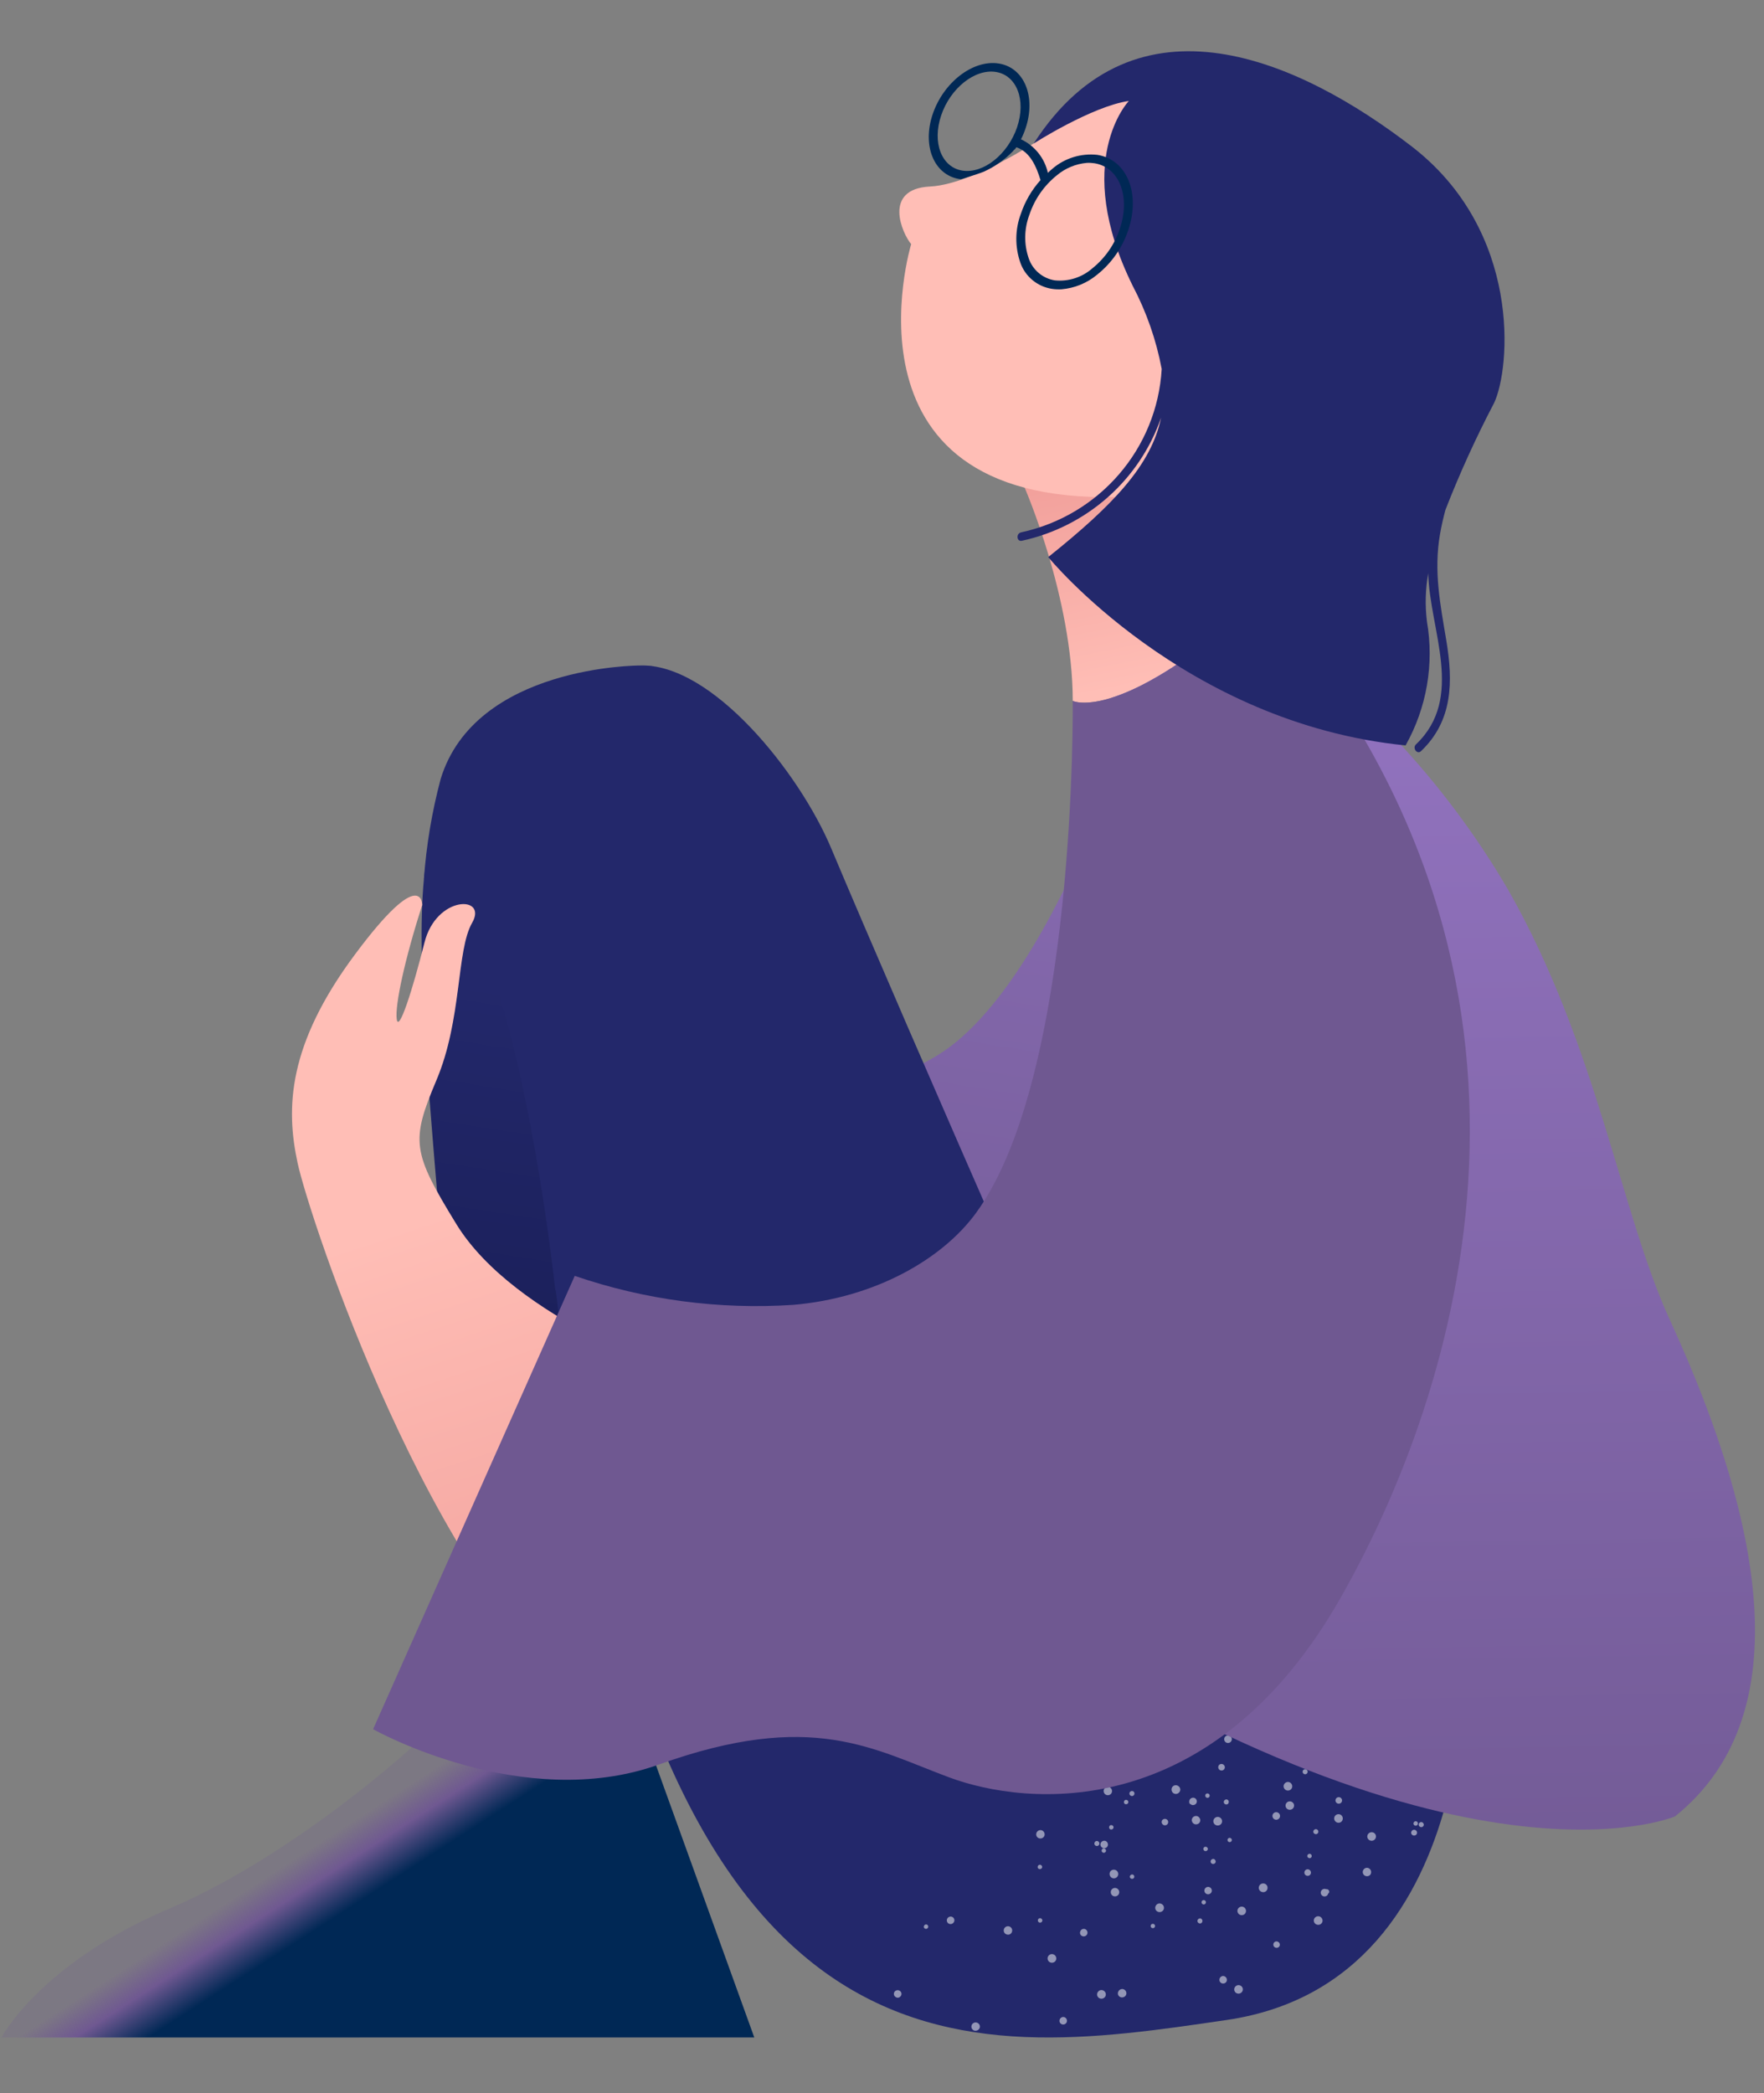
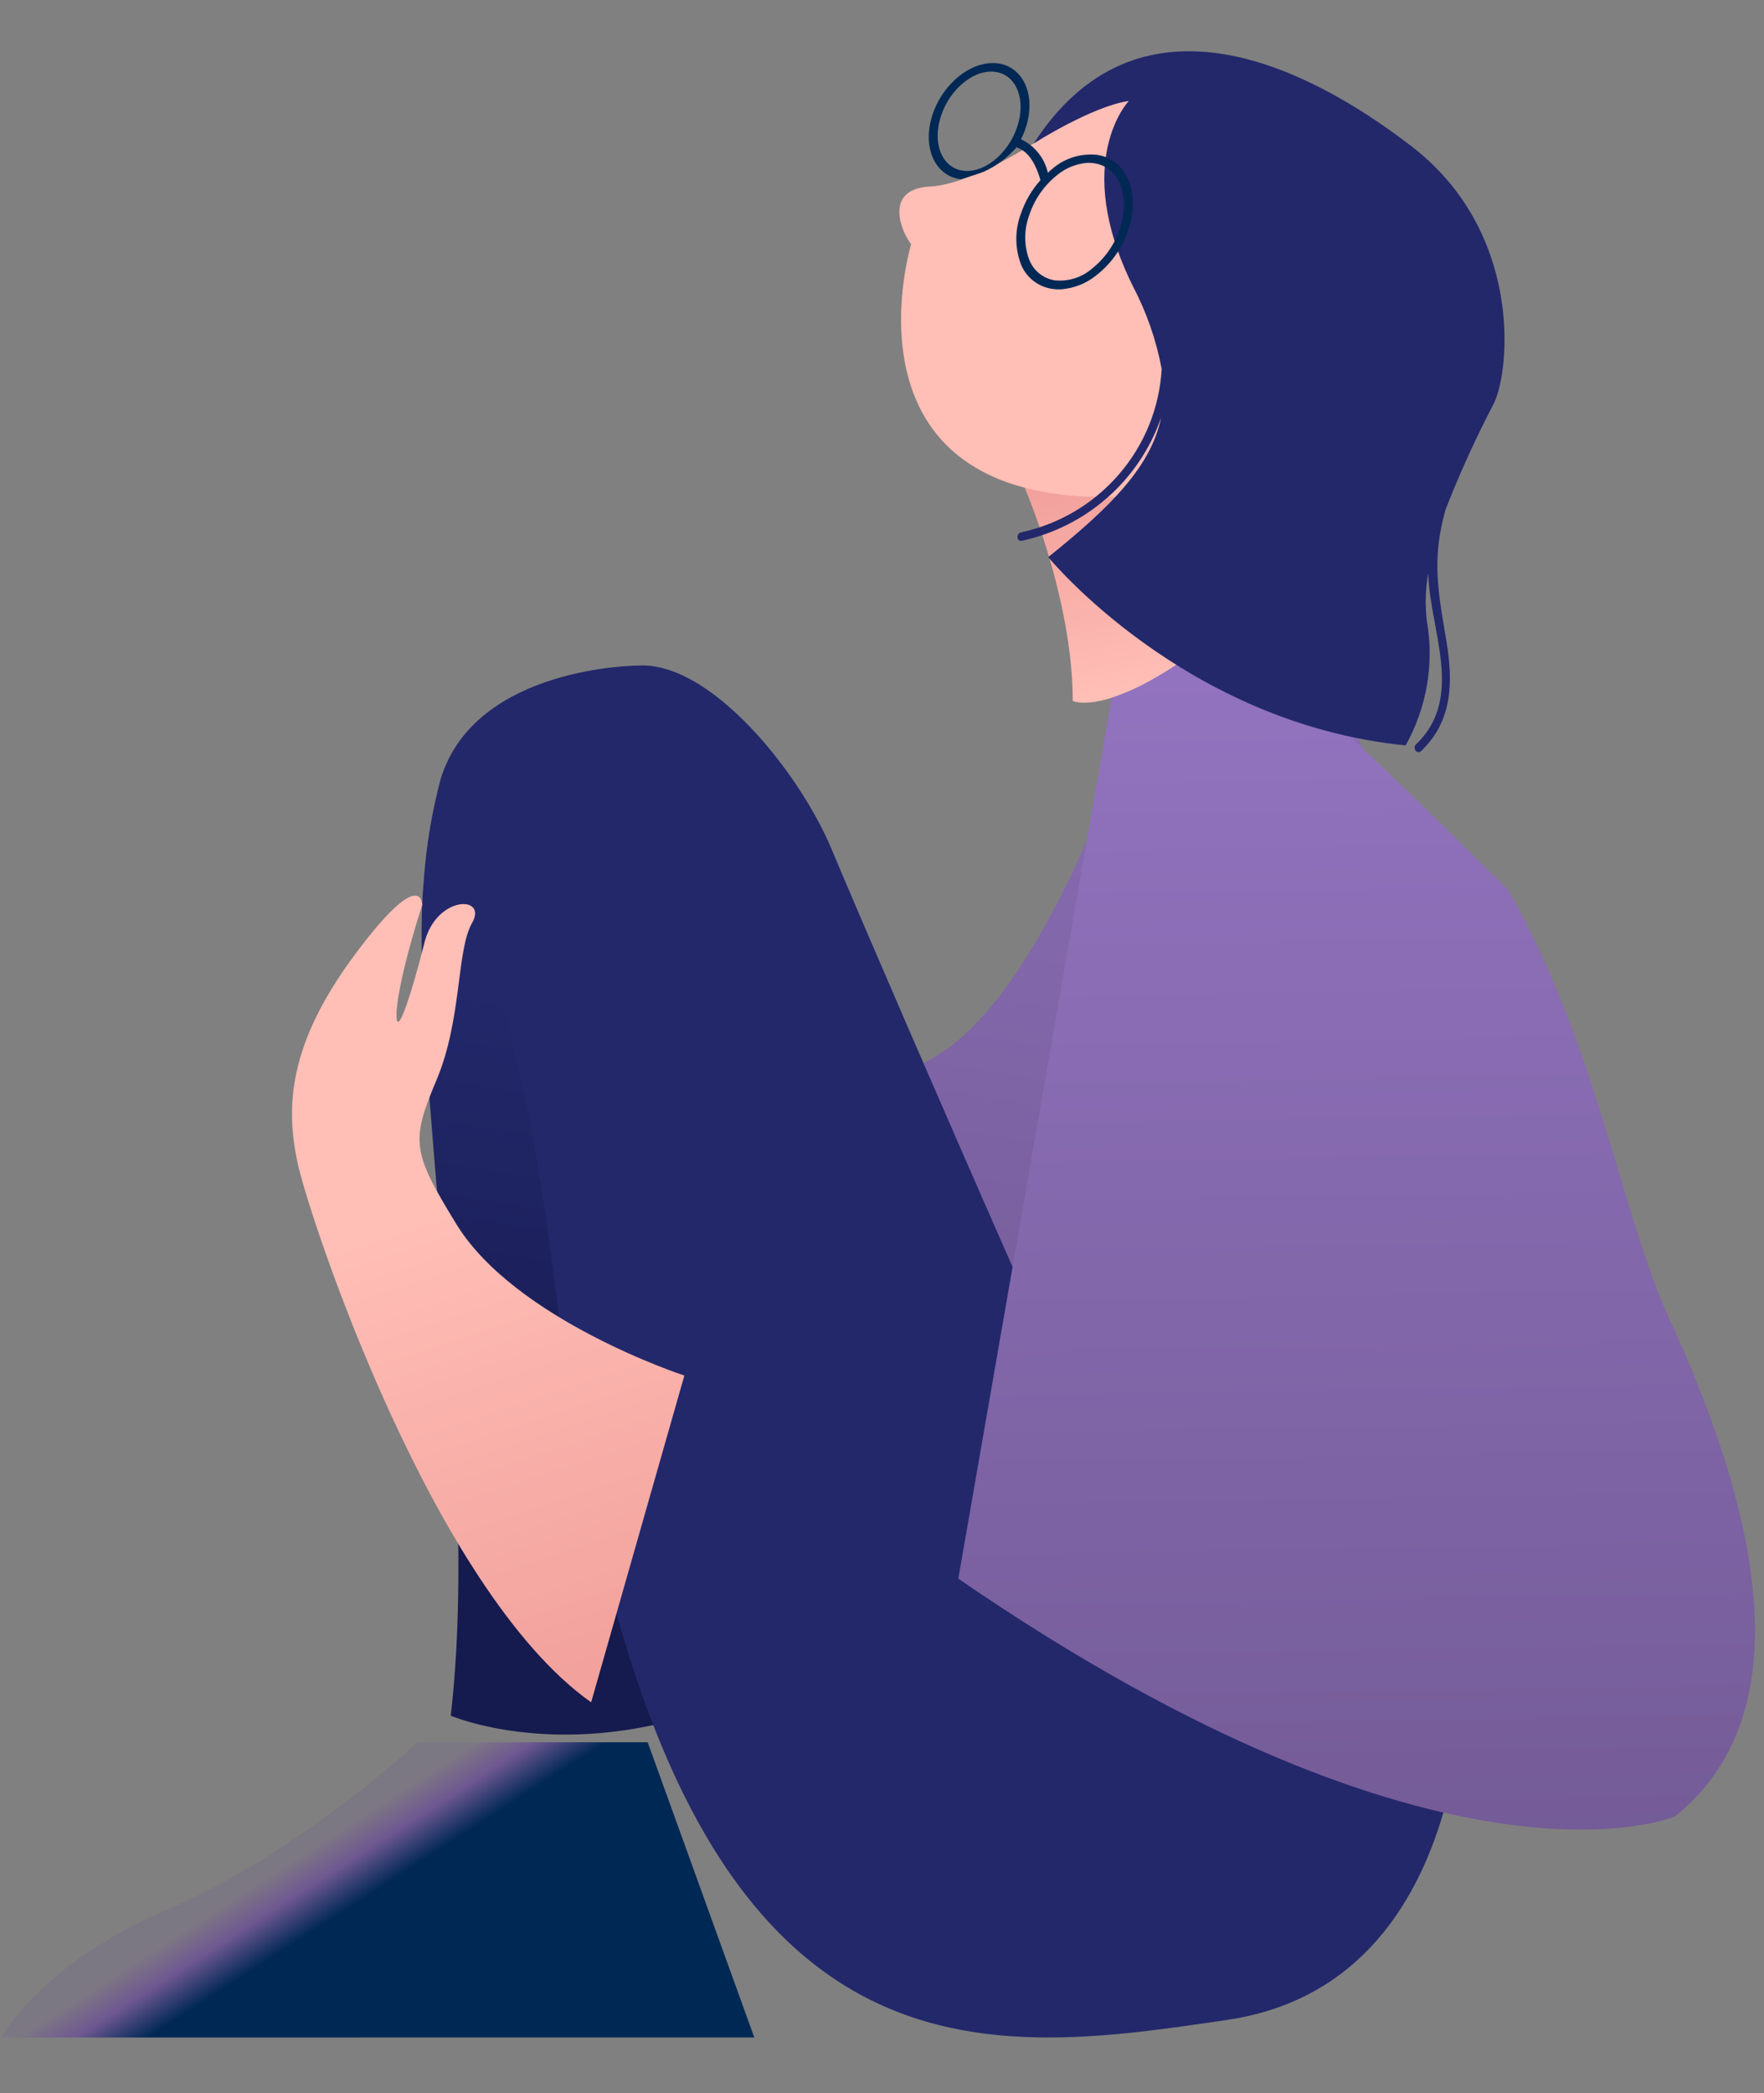
<svg xmlns="http://www.w3.org/2000/svg" width="43px" height="51px" viewBox="0 0 43 51" version="1.1">
  <rect x="0" y="0" width="43" height="51" fill="#808080" stroke="none" />
  <title>2EBB58F8-8FB6-4380-A3CE-FDF0D9D01A81</title>
  <defs>
    <linearGradient x1="50%" y1="50%" x2="62.747%" y2="42.316%" id="linearGradient-1">
      <stop stop-color="#002855" offset="0%" />
      <stop stop-color="#6F5891" offset="56.001%" />
      <stop stop-color="#6F5891" stop-opacity="0.2" offset="100%" />
    </linearGradient>
    <linearGradient x1="56.743%" y1="91.146%" x2="23.556%" y2="-111.359%" id="linearGradient-2">
      <stop stop-color="#6F5891" offset="0%" />
      <stop stop-color="#9E7CCF" offset="69.908%" />
      <stop stop-color="#A161FF" offset="100%" />
    </linearGradient>
    <linearGradient x1="48.714%" y1="30.094%" x2="51.024%" y2="82.281%" id="linearGradient-3">
      <stop stop-color="#23286B" offset="0%" />
      <stop stop-color="#1D225F" offset="43.16%" />
      <stop stop-color="#151A4F" offset="100%" />
    </linearGradient>
    <linearGradient x1="50.875%" y1="39.979%" x2="41.535%" y2="99.532%" id="linearGradient-4">
      <stop stop-color="#FFBEB6" offset="0%" />
      <stop stop-color="#F2A19C" offset="100%" />
    </linearGradient>
    <linearGradient x1="41.986%" y1="91.703%" x2="55.878%" y2="2.528%" id="linearGradient-5">
      <stop stop-color="#FFBEB6" offset="0%" />
      <stop stop-color="#F2A19C" offset="100%" />
    </linearGradient>
    <linearGradient x1="41.941%" y1="109.323%" x2="44.051%" y2="-93.733%" id="linearGradient-6">
      <stop stop-color="#6F5891" offset="0%" />
      <stop stop-color="#9E7CCF" offset="69.908%" />
      <stop stop-color="#A161FF" offset="100%" />
    </linearGradient>
  </defs>
  <g id="Lorviqua-UI-desktop" stroke="none" stroke-width="1" fill="none" fill-rule="evenodd">
    <g id="Patientsite_Lorviqua_2_1_3" transform="translate(-841, -918)" fill-rule="nonzero">
      <g id="Group-25" transform="translate(0, 528)">
        <g id="clip-fatal-error" transform="translate(862.5, 415.5) scale(-1, 1) translate(-862.5, -415.5) translate(841, 390)">
          <g transform="translate(0, 0.661)" id="woman">
            <g transform="translate(0, 0.339)">
              <path d="M27.212,41.451 L24.613,48.645 L42.966,48.646 C42.966,48.646 42.025,46.845 38.888,45.512 C35.751,44.178 32.823,41.452 32.823,41.452 L27.212,41.452" id="R_shoe" fill="url(#linearGradient-1)" />
              <path d="M14.262,12.903 C14.262,12.903 16.456,21.729 19.697,24.392 C20.78,25.281 22.611,25.783 24.578,25.452 C26.356,25.119 28.049,24.436 29.556,23.443 L29.453,30.435 C29.453,30.435 34.096,35.806 30.581,35.479 C26.628,35.112 25.431,36.418 23.807,37.548 C22.183,38.677 17.915,40.264 13.459,35.673 C9.003,31.083 5.167,26.404 10.449,15.834 L10.449,15.834" id="L_sleeve" fill="url(#linearGradient-2)" />
              <path d="M32.012,40.804 C32.012,40.804 29.249,41.997 25.437,40.546 C25.437,40.546 25.542,38.984 26.419,25.622 C26.61,22.735 26.842,19.329 27.11,15.232 C27.11,15.232 31.101,15.209 31.95,17.98 C32.12,18.537 32.567,19.36 32.666,20.411 C33.061,24.59 31.256,34.304 32.012,40.804 Z" id="R_leg" fill="url(#linearGradient-3)" />
              <path d="M32.258,17.98 C31.41,15.209 27.411,15.216 27.411,15.216 L27.411,15.216 C25.655,15.143 23.514,17.823 22.738,19.67 C21.131,23.497 15.182,37.134 14.941,37.213 C14.7,37.293 7.304,38.41 7.304,38.41 C7.304,38.41 6.581,47.261 13.092,48.218 C19.494,49.159 27.061,50.33 29.453,30.435 L29.462,30.451 C29.462,30.451 30.496,20.668 32.666,20.411 C32.607,19.59 32.47,18.776 32.258,17.98 Z" id="R_leg-2" fill="#23286B" />
              <path d="M26.318,32.517 C26.318,32.517 30.44,31.171 31.878,28.823 C32.952,27.07 32.99,26.809 32.362,25.322 C31.733,23.835 31.878,22.156 31.491,21.485 C31.105,20.813 32.362,20.813 32.652,21.964 C32.942,23.116 33.28,24.171 33.329,23.835 C33.377,23.499 33.13,22.357 32.708,21.052 C32.708,21.052 32.7,20.045 34.344,22.252 C35.988,24.458 36.036,25.993 35.746,27.336 C35.456,28.679 32.458,37.745 28.59,40.479 L28.59,40.479 L26.318,32.517" id="R_hand" fill="url(#linearGradient-4)" />
              <path d="M18.029,10.867 C18.029,10.867 16.853,13.558 16.85,16.078 L16.835,16.084 C16.815,16.093 16.794,16.099 16.773,16.103 C16.514,16.158 15.572,16.198 13.553,14.648 L14.415,11.081 L14.773,10.49 L18.029,10.867 Z" id="neck" fill="url(#linearGradient-5)" />
              <path d="M17.104,2.036 C17.104,2.036 19.117,3.484 20.33,3.545 C21.497,3.603 21.001,4.702 20.789,4.948 C20.789,4.948 22.778,11.481 15.446,11.096 C15.446,11.096 14.152,10.583 13.505,8.187 C12.858,5.791 12.082,5.705 12.858,3.694 C13.635,1.683 15.916,1.341 15.916,1.341 L17.104,2.036 Z" id="face" fill="#FFBEB6" />
-               <path d="M14.877,45.978 C14.904,45.989 14.935,45.977 14.947,45.95 C14.959,45.923 14.946,45.891 14.919,45.88 C14.891,45.868 14.86,45.881 14.848,45.908 C14.848,45.908 14.848,45.908 14.848,45.908 C14.837,45.935 14.849,45.966 14.877,45.978 C14.877,45.978 14.877,45.978 14.877,45.978 Z M15.382,44.776 C15.41,44.787 15.442,44.775 15.456,44.747 C15.466,44.72 15.452,44.689 15.424,44.678 C15.399,44.666 15.368,44.676 15.356,44.701 C15.355,44.702 15.354,44.704 15.354,44.706 C15.342,44.733 15.354,44.765 15.382,44.776 C15.382,44.776 15.382,44.776 15.382,44.776 Z M15.891,43.574 C15.918,43.586 15.949,43.574 15.961,43.546 C15.961,43.546 15.961,43.546 15.961,43.546 C15.972,43.518 15.959,43.486 15.932,43.473 C15.903,43.463 15.871,43.477 15.859,43.505 C15.849,43.533 15.863,43.564 15.891,43.574 Z M20.376,45.964 C20.387,45.992 20.419,46.006 20.447,45.995 C20.447,45.995 20.447,45.995 20.447,45.995 C20.474,45.986 20.487,45.957 20.478,45.931 C20.477,45.929 20.476,45.927 20.475,45.925 C20.465,45.898 20.435,45.884 20.407,45.894 C20.379,45.904 20.365,45.936 20.376,45.964 C20.376,45.964 20.376,45.964 20.376,45.964 L20.376,45.964 Z M12.988,43.87 C13.008,43.89 13.042,43.891 13.062,43.871 C13.083,43.85 13.084,43.817 13.063,43.797 C13.043,43.776 13.01,43.776 12.989,43.796 L12.989,43.796 C12.968,43.814 12.966,43.845 12.984,43.866 C12.985,43.867 12.987,43.868 12.988,43.87 L12.988,43.87 Z M13.919,42.953 C13.935,42.969 13.961,42.972 13.98,42.959 L13.983,42.958 C13.987,42.958 13.991,42.957 13.994,42.953 C14.007,42.941 14.012,42.924 14.01,42.907 C14.008,42.895 14.002,42.884 13.994,42.875 C13.974,42.855 13.94,42.855 13.92,42.874 C13.898,42.895 13.897,42.928 13.917,42.95 C13.918,42.951 13.919,42.952 13.919,42.953 Z M17.59,45.793 C17.592,45.823 17.616,45.846 17.646,45.848 C17.677,45.848 17.702,45.823 17.701,45.792 C17.701,45.762 17.676,45.738 17.646,45.738 C17.616,45.739 17.592,45.763 17.59,45.793 Z M17.595,44.491 C17.596,44.52 17.621,44.543 17.65,44.542 C17.65,44.542 17.65,44.542 17.65,44.542 C17.679,44.544 17.704,44.523 17.706,44.495 C17.706,44.493 17.706,44.492 17.706,44.49 C17.705,44.46 17.68,44.436 17.65,44.435 C17.62,44.437 17.596,44.461 17.595,44.491 Z M9.599,44.682 C9.637,44.724 9.703,44.728 9.746,44.691 C9.789,44.654 9.793,44.589 9.755,44.546 L9.755,44.546 C9.719,44.504 9.655,44.499 9.613,44.536 C9.613,44.536 9.613,44.536 9.613,44.536 C9.57,44.573 9.564,44.637 9.599,44.682 L9.599,44.682 Z M11.481,43.062 C11.519,43.105 11.585,43.109 11.628,43.072 C11.671,43.035 11.675,42.969 11.637,42.927 C11.6,42.884 11.534,42.88 11.491,42.917 C11.448,42.953 11.443,43.017 11.479,43.06 C11.48,43.061 11.48,43.062 11.481,43.062 L11.481,43.062 Z M15.543,47.56 C15.539,47.616 15.581,47.664 15.637,47.668 C15.638,47.668 15.639,47.669 15.64,47.669 C15.695,47.674 15.744,47.635 15.75,47.582 C15.75,47.58 15.75,47.578 15.75,47.576 C15.752,47.519 15.709,47.47 15.652,47.464 C15.596,47.461 15.547,47.504 15.543,47.56 Z M15.717,45.099 C15.713,45.155 15.757,45.204 15.814,45.207 C15.871,45.211 15.92,45.168 15.923,45.111 L15.923,45.111 C15.928,45.056 15.886,45.007 15.83,45.002 C15.83,45.002 15.83,45.002 15.83,45.002 C15.773,44.997 15.723,45.038 15.717,45.095 C15.717,45.096 15.717,45.098 15.717,45.099 L15.717,45.099 Z M15.893,42.634 C15.889,42.689 15.93,42.738 15.986,42.742 C16.042,42.747 16.091,42.706 16.096,42.651 C16.096,42.649 16.096,42.648 16.096,42.646 C16.101,42.591 16.06,42.543 16.005,42.538 C16.004,42.538 16.003,42.538 16.003,42.537 C15.946,42.535 15.897,42.577 15.893,42.634 L15.893,42.634 Z M12.687,45.655 C12.739,45.679 12.802,45.657 12.826,45.605 C12.85,45.555 12.83,45.495 12.78,45.469 C12.729,45.442 12.665,45.462 12.639,45.513 C12.612,45.563 12.631,45.626 12.682,45.653 C12.684,45.654 12.685,45.654 12.687,45.655 Z M13.798,43.441 C13.848,43.467 13.909,43.448 13.935,43.399 C13.936,43.398 13.936,43.397 13.937,43.396 C13.963,43.347 13.943,43.285 13.893,43.26 C13.843,43.234 13.782,43.253 13.756,43.303 C13.755,43.304 13.754,43.306 13.753,43.307 C13.728,43.354 13.745,43.413 13.792,43.438 C13.794,43.439 13.796,43.44 13.798,43.441 L13.798,43.441 Z M19.119,48.412 C19.139,48.464 19.196,48.493 19.251,48.478 C19.305,48.459 19.333,48.401 19.315,48.348 C19.297,48.295 19.239,48.266 19.185,48.284 C19.185,48.285 19.184,48.285 19.183,48.285 C19.131,48.302 19.102,48.358 19.119,48.41 C19.119,48.411 19.119,48.411 19.119,48.412 L19.119,48.412 Z M18.332,46.071 C18.348,46.123 18.403,46.152 18.455,46.136 C18.457,46.136 18.458,46.135 18.46,46.135 C18.514,46.119 18.545,46.063 18.528,46.009 C18.528,46.007 18.528,46.006 18.527,46.004 C18.508,45.95 18.45,45.922 18.396,45.94 C18.342,45.959 18.313,46.017 18.332,46.07 C18.332,46.07 18.332,46.071 18.332,46.071 Z M17.54,43.728 C17.559,43.781 17.618,43.809 17.672,43.791 C17.724,43.775 17.753,43.72 17.737,43.669 C17.737,43.667 17.736,43.666 17.736,43.664 C17.719,43.611 17.661,43.581 17.607,43.597 C17.553,43.615 17.523,43.673 17.54,43.728 L17.54,43.728 Z M10.626,45.142 C10.63,45.164 10.644,45.184 10.664,45.195 C10.707,45.221 10.762,45.209 10.79,45.167 C10.818,45.124 10.805,45.066 10.762,45.039 C10.761,45.038 10.761,45.038 10.761,45.038 C10.735,45.022 10.702,45.019 10.674,45.032 L10.671,45.032 C10.654,45.039 10.641,45.051 10.634,45.066 C10.619,45.089 10.616,45.117 10.626,45.142 L10.626,45.142 Z M11.842,43.326 C11.885,43.353 11.943,43.339 11.969,43.295 C11.995,43.252 11.982,43.196 11.938,43.169 C11.896,43.143 11.839,43.156 11.812,43.198 C11.784,43.241 11.797,43.299 11.841,43.326 C11.841,43.326 11.841,43.326 11.842,43.326 L11.842,43.326 Z M13.019,41.457 C13.064,41.483 13.121,41.468 13.146,41.424 C13.171,41.381 13.158,41.327 13.116,41.3 C13.073,41.273 13.016,41.285 12.988,41.328 C12.96,41.37 12.972,41.427 13.015,41.455 C13.017,41.456 13.018,41.457 13.019,41.457 Z M16.994,48.261 C17.006,48.309 17.056,48.338 17.104,48.327 C17.152,48.316 17.182,48.269 17.172,48.222 C17.171,48.221 17.171,48.219 17.171,48.218 C17.16,48.169 17.112,48.138 17.062,48.148 C17.062,48.148 17.061,48.148 17.061,48.148 C17.011,48.162 16.982,48.212 16.994,48.261 L16.994,48.261 Z M16.493,46.11 C16.504,46.159 16.552,46.19 16.602,46.18 C16.602,46.18 16.603,46.179 16.603,46.179 C16.65,46.171 16.681,46.126 16.672,46.079 C16.671,46.076 16.671,46.074 16.67,46.071 C16.659,46.022 16.611,45.99 16.561,46.001 C16.561,46.001 16.56,46.001 16.56,46.001 C16.512,46.014 16.483,46.062 16.493,46.11 L16.493,46.11 Z M15.994,43.966 C16.007,44.015 16.057,44.044 16.107,44.031 C16.155,44.018 16.184,43.971 16.173,43.923 C16.161,43.874 16.113,43.844 16.063,43.853 C16.014,43.866 15.983,43.916 15.994,43.966 L15.994,43.966 Z M13.095,47.225 C13.085,47.272 13.116,47.319 13.164,47.328 C13.166,47.329 13.168,47.329 13.169,47.329 C13.219,47.338 13.266,47.305 13.274,47.256 C13.282,47.206 13.249,47.159 13.2,47.148 C13.15,47.141 13.103,47.176 13.095,47.225 L13.095,47.225 Z M13.461,45.051 C13.452,45.1 13.486,45.146 13.535,45.155 C13.585,45.164 13.632,45.13 13.64,45.081 C13.649,45.033 13.615,44.986 13.566,44.977 C13.517,44.969 13.47,45.002 13.461,45.051 Z M13.827,42.877 C13.818,42.926 13.852,42.972 13.901,42.981 C13.929,42.987 13.959,42.979 13.98,42.959 L13.983,42.959 C13.997,42.945 14.006,42.927 14.01,42.908 C14.016,42.858 13.982,42.812 13.932,42.804 C13.882,42.795 13.836,42.828 13.827,42.877 L13.827,42.877 Z M21.045,47.638 C21.072,47.678 21.126,47.688 21.165,47.661 C21.167,47.66 21.168,47.659 21.17,47.658 C21.212,47.63 21.223,47.574 21.195,47.532 C21.194,47.531 21.193,47.53 21.193,47.529 C21.162,47.49 21.105,47.481 21.064,47.51 C21.023,47.539 21.013,47.594 21.042,47.635 C21.043,47.636 21.044,47.637 21.045,47.638 L21.045,47.638 Z M19.753,45.843 C19.783,45.884 19.841,45.894 19.883,45.865 C19.924,45.835 19.932,45.777 19.901,45.736 C19.872,45.698 19.817,45.688 19.776,45.714 C19.735,45.741 19.723,45.797 19.75,45.838 C19.751,45.84 19.752,45.841 19.753,45.843 L19.753,45.843 Z M8.453,43.471 C8.475,43.491 8.51,43.49 8.531,43.468 C8.551,43.446 8.55,43.411 8.527,43.391 C8.505,43.37 8.47,43.372 8.45,43.394 C8.45,43.394 8.45,43.394 8.45,43.394 C8.43,43.416 8.432,43.45 8.453,43.471 Z M13.604,45.352 C13.605,45.382 13.63,45.405 13.659,45.404 C13.689,45.403 13.712,45.378 13.711,45.348 C13.71,45.319 13.685,45.296 13.656,45.297 C13.626,45.298 13.603,45.323 13.604,45.352 C13.604,45.352 13.604,45.352 13.604,45.352 Z M13.556,44.053 C13.559,44.083 13.585,44.106 13.615,44.104 C13.645,44.103 13.668,44.078 13.667,44.049 C13.667,44.049 13.667,44.049 13.667,44.049 C13.667,44.021 13.644,43.998 13.616,43.998 C13.615,43.998 13.613,43.998 13.612,43.998 C13.581,43.998 13.557,44.022 13.556,44.052 C13.556,44.053 13.556,44.053 13.556,44.053 L13.556,44.053 Z M13.512,42.754 C13.513,42.784 13.538,42.807 13.567,42.806 C13.597,42.806 13.62,42.781 13.62,42.752 C13.62,42.751 13.62,42.751 13.62,42.75 C13.62,42.722 13.597,42.699 13.569,42.699 C13.567,42.699 13.566,42.699 13.565,42.699 C13.535,42.7 13.511,42.725 13.512,42.754 C13.512,42.754 13.512,42.754 13.512,42.754 L13.512,42.754 Z M11.059,44.275 C11.088,44.283 11.117,44.269 11.129,44.243 C11.141,44.216 11.127,44.185 11.1,44.175 C11.1,44.174 11.099,44.174 11.098,44.174 C11.071,44.162 11.041,44.175 11.029,44.201 C11.029,44.202 11.028,44.204 11.028,44.205 C11.017,44.233 11.031,44.264 11.059,44.275 L11.059,44.275 Z M11.521,43.057 C11.55,43.065 11.58,43.052 11.592,43.025 C11.601,42.997 11.587,42.967 11.559,42.956 C11.534,42.944 11.503,42.955 11.49,42.98 C11.49,42.982 11.489,42.983 11.489,42.984 C11.477,43.012 11.49,43.043 11.518,43.055 C11.519,43.056 11.52,43.057 11.521,43.057 L11.521,43.057 Z M16.044,44.114 C16.056,44.141 16.088,44.153 16.115,44.141 C16.142,44.129 16.154,44.098 16.142,44.071 C16.133,44.045 16.104,44.032 16.078,44.041 C16.076,44.042 16.074,44.043 16.072,44.044 C16.045,44.055 16.032,44.086 16.043,44.112 C16.043,44.113 16.044,44.113 16.044,44.114 L16.044,44.114 Z M15.5,42.931 C15.513,42.959 15.546,42.97 15.574,42.958 C15.6,42.945 15.611,42.914 15.598,42.889 C15.598,42.889 15.598,42.888 15.598,42.888 C15.589,42.862 15.56,42.849 15.534,42.858 C15.532,42.859 15.529,42.86 15.527,42.861 C15.5,42.872 15.488,42.903 15.499,42.93 C15.499,42.93 15.5,42.93 15.5,42.931 L15.5,42.931 Z M8.321,43.511 C8.35,43.53 8.389,43.521 8.408,43.492 C8.427,43.464 8.418,43.425 8.389,43.406 C8.389,43.406 8.388,43.406 8.388,43.406 C8.36,43.388 8.324,43.396 8.306,43.423 C8.306,43.423 8.306,43.424 8.305,43.424 C8.285,43.451 8.29,43.488 8.317,43.508 C8.318,43.509 8.32,43.51 8.321,43.511 L8.321,43.511 Z M13.691,45.82 C13.696,45.851 13.726,45.872 13.757,45.867 C13.76,45.866 13.762,45.866 13.764,45.865 C13.797,45.857 13.817,45.825 13.81,45.792 C13.801,45.76 13.77,45.739 13.736,45.743 C13.703,45.752 13.682,45.786 13.691,45.819 C13.691,45.819 13.691,45.819 13.691,45.82 L13.691,45.82 Z M13.366,44.371 C13.375,44.404 13.409,44.424 13.443,44.416 C13.443,44.416 13.443,44.416 13.443,44.416 C13.476,44.408 13.496,44.376 13.489,44.343 C13.48,44.311 13.449,44.29 13.415,44.294 C13.382,44.303 13.361,44.337 13.366,44.371 L13.366,44.371 Z M13.048,42.917 C13.052,42.949 13.081,42.972 13.113,42.968 C13.116,42.968 13.119,42.967 13.122,42.966 C13.155,42.959 13.175,42.926 13.168,42.894 C13.159,42.862 13.127,42.84 13.094,42.845 C13.061,42.853 13.041,42.885 13.048,42.917 L13.048,42.917 Z M10.626,45.142 C10.633,45.147 10.642,45.151 10.65,45.153 C10.683,45.159 10.715,45.137 10.721,45.104 C10.721,45.104 10.721,45.103 10.721,45.102 C10.726,45.07 10.706,45.039 10.674,45.031 L10.67,45.032 C10.637,45.026 10.606,45.048 10.6,45.08 C10.6,45.081 10.599,45.081 10.599,45.082 C10.595,45.106 10.606,45.13 10.626,45.142 L10.626,45.142 Z M10.864,43.619 C10.857,43.651 10.878,43.683 10.91,43.69 C10.91,43.69 10.911,43.69 10.911,43.69 C10.945,43.696 10.977,43.676 10.986,43.643 C10.991,43.609 10.969,43.577 10.935,43.569 C10.901,43.564 10.87,43.586 10.864,43.619 L10.864,43.619 Z M11.125,42.16 C11.119,42.193 11.142,42.225 11.175,42.231 C11.209,42.236 11.241,42.214 11.246,42.18 C11.252,42.147 11.229,42.115 11.196,42.11 C11.196,42.11 11.196,42.11 11.196,42.11 C11.163,42.104 11.131,42.126 11.125,42.158 C11.125,42.159 11.125,42.16 11.125,42.16 L11.125,42.16 Z M16.211,43.954 C16.231,43.982 16.269,43.989 16.297,43.969 C16.298,43.969 16.298,43.968 16.299,43.968 C16.326,43.949 16.332,43.912 16.313,43.885 C16.297,43.858 16.261,43.848 16.233,43.865 C16.231,43.866 16.23,43.867 16.229,43.867 C16.2,43.887 16.192,43.926 16.211,43.954 L16.211,43.954 Z M15.358,42.737 C15.375,42.764 15.41,42.771 15.437,42.754 C15.438,42.754 15.44,42.753 15.441,42.751 C15.469,42.735 15.478,42.699 15.462,42.671 C15.461,42.67 15.46,42.669 15.459,42.668 C15.44,42.639 15.401,42.631 15.371,42.65 C15.343,42.67 15.337,42.709 15.358,42.737 C15.358,42.737 15.358,42.737 15.358,42.737 L15.358,42.737 Z M9.46,43.731 C9.451,43.788 9.49,43.842 9.548,43.851 C9.605,43.86 9.659,43.822 9.669,43.765 C9.678,43.708 9.639,43.654 9.581,43.645 C9.523,43.636 9.469,43.674 9.46,43.731 Z M17.271,46.781 C17.306,46.827 17.371,46.838 17.419,46.805 C17.467,46.771 17.478,46.705 17.444,46.658 C17.41,46.61 17.344,46.599 17.296,46.633 C17.295,46.634 17.295,46.634 17.295,46.634 C17.248,46.668 17.238,46.734 17.271,46.781 L17.271,46.781 Z M15.761,44.724 C15.796,44.771 15.862,44.781 15.909,44.748 C15.956,44.712 15.966,44.646 15.933,44.597 C15.896,44.551 15.829,44.543 15.782,44.579 C15.738,44.614 15.728,44.678 15.761,44.724 Z M14.251,42.667 C14.286,42.714 14.352,42.725 14.399,42.691 C14.446,42.655 14.456,42.589 14.423,42.541 C14.389,42.495 14.324,42.485 14.277,42.519 C14.277,42.519 14.276,42.52 14.275,42.52 C14.228,42.551 14.215,42.613 14.245,42.66 C14.248,42.663 14.249,42.665 14.251,42.667 L14.251,42.667 Z M12.706,47.496 C12.72,47.553 12.778,47.588 12.835,47.574 C12.835,47.574 12.835,47.574 12.836,47.574 C12.891,47.56 12.925,47.505 12.911,47.45 C12.911,47.45 12.911,47.45 12.911,47.45 C12.898,47.394 12.841,47.359 12.785,47.372 C12.728,47.386 12.693,47.441 12.706,47.496 Z M12.104,45.023 C12.117,45.079 12.172,45.115 12.228,45.102 C12.229,45.102 12.23,45.102 12.23,45.102 C12.289,45.089 12.326,45.033 12.313,44.976 C12.301,44.918 12.244,44.882 12.186,44.894 C12.128,44.906 12.091,44.962 12.104,45.02 C12.104,45.021 12.104,45.022 12.104,45.023 Z M11.503,42.551 C11.517,42.607 11.576,42.64 11.632,42.625 C11.687,42.611 11.72,42.556 11.708,42.501 C11.694,42.445 11.638,42.41 11.581,42.422 C11.524,42.436 11.489,42.494 11.503,42.551 C11.503,42.551 11.503,42.551 11.503,42.551 L11.503,42.551 Z M10.762,45.816 C10.774,45.874 10.83,45.91 10.888,45.898 C10.945,45.888 10.983,45.833 10.972,45.777 C10.962,45.72 10.906,45.683 10.849,45.693 C10.849,45.693 10.849,45.693 10.848,45.693 C10.791,45.705 10.753,45.759 10.762,45.816 L10.762,45.816 Z M10.27,43.329 C10.279,43.384 10.33,43.421 10.386,43.412 C10.388,43.412 10.39,43.412 10.392,43.411 C10.449,43.4 10.486,43.346 10.476,43.289 C10.465,43.232 10.41,43.196 10.353,43.206 C10.295,43.217 10.258,43.272 10.27,43.329 Z M16.062,47.655 C16.096,47.703 16.162,47.715 16.211,47.683 C16.259,47.65 16.272,47.586 16.239,47.539 C16.209,47.49 16.146,47.475 16.097,47.505 C16.096,47.506 16.095,47.506 16.093,47.507 C16.044,47.538 16.029,47.603 16.06,47.652 C16.061,47.653 16.062,47.654 16.062,47.655 Z M14.645,45.545 C14.679,45.593 14.745,45.605 14.794,45.572 C14.842,45.54 14.854,45.476 14.822,45.428 C14.792,45.38 14.729,45.365 14.68,45.394 C14.679,45.395 14.678,45.396 14.676,45.397 C14.627,45.428 14.612,45.493 14.643,45.542 C14.644,45.543 14.645,45.544 14.645,45.545 Z M13.228,43.435 C13.262,43.483 13.328,43.495 13.377,43.462 C13.425,43.43 13.438,43.366 13.405,43.318 C13.373,43.27 13.307,43.256 13.258,43.288 C13.209,43.32 13.195,43.385 13.227,43.434 C13.228,43.434 13.228,43.434 13.228,43.435 Z M11.808,46.414 C11.826,46.454 11.872,46.472 11.913,46.454 C11.952,46.437 11.971,46.393 11.955,46.353 C11.94,46.314 11.896,46.294 11.857,46.309 C11.854,46.31 11.852,46.311 11.849,46.312 C11.81,46.33 11.792,46.374 11.808,46.414 L11.808,46.414 Z M11.05,44.659 C11.067,44.7 11.115,44.718 11.155,44.701 C11.196,44.683 11.215,44.637 11.197,44.596 C11.197,44.596 11.197,44.595 11.197,44.595 C11.18,44.555 11.134,44.536 11.093,44.553 C11.092,44.553 11.092,44.554 11.091,44.554 C11.051,44.573 11.033,44.619 11.05,44.659 L11.05,44.659 Z M10.292,42.901 C10.31,42.942 10.357,42.96 10.398,42.942 C10.439,42.924 10.457,42.877 10.439,42.837 C10.421,42.796 10.374,42.778 10.333,42.796 C10.333,42.796 10.333,42.796 10.333,42.796 C10.293,42.814 10.274,42.861 10.292,42.901 L10.292,42.901 Z M14.547,43.453 C14.577,43.483 14.626,43.484 14.656,43.454 C14.657,43.453 14.658,43.453 14.658,43.452 C14.69,43.423 14.691,43.374 14.662,43.342 C14.66,43.341 14.659,43.339 14.657,43.338 C14.624,43.309 14.574,43.312 14.544,43.344 C14.516,43.376 14.517,43.423 14.547,43.453 L14.547,43.453 Z M13.168,42.119 C13.201,42.149 13.252,42.147 13.283,42.114 C13.311,42.083 13.311,42.035 13.282,42.004 C13.25,41.973 13.198,41.973 13.167,42.005 C13.135,42.036 13.135,42.087 13.167,42.119 C13.167,42.119 13.167,42.119 13.168,42.119 Z M8.469,43.694 C8.491,43.726 8.535,43.735 8.569,43.713 C8.569,43.713 8.569,43.713 8.569,43.713 C8.6,43.695 8.611,43.655 8.593,43.624 C8.591,43.622 8.59,43.62 8.589,43.618 C8.571,43.586 8.53,43.574 8.497,43.592 C8.496,43.592 8.494,43.593 8.492,43.595 C8.459,43.614 8.447,43.656 8.466,43.69 C8.468,43.691 8.468,43.692 8.469,43.694 L8.469,43.694 Z" id="texture" fill="#FFFFFF" opacity="0.51" />
-               <path d="M19.64,37.466 C7.741,45.635 2.17,43.259 2.17,43.259 C-0.793,40.88 -0.077,36.32 2.3,31.149 C3.491,28.562 4.05,24.529 6.235,20.683 C7.787,18.028 9.924,15.754 12.485,14.033 C12.877,14.099 13.258,14.218 13.618,14.385 L13.553,14.648 C13.93,14.936 14.27,15.169 14.572,15.359 C14.631,15.395 14.689,15.429 14.745,15.463 C14.77,15.478 14.791,15.49 14.816,15.502 C14.868,15.533 14.918,15.561 14.967,15.588 C15.264,15.756 15.578,15.895 15.902,16.002 L19.64,37.466 Z" id="sweater" fill="url(#linearGradient-6)" />
-               <path d="M12.242,13.543 L12.242,13.543 C4.456,22.461 7.162,32.368 10.314,37.921 C13.466,43.473 17.998,43 19.856,42.31 C21.714,41.621 23.204,40.655 26.937,41.994 C30.256,43.186 33.905,41.134 33.905,41.134 L28.99,30.088 C27.279,30.674 25.468,30.914 23.662,30.794 C21.675,30.624 20.029,29.683 19.206,28.552 C16.742,25.168 16.851,16.078 16.851,16.078 C16.851,16.078 15.666,16.657 12.242,13.543 Z" id="R_sleeve" fill="#6F5891" />
+               <path d="M19.64,37.466 C7.741,45.635 2.17,43.259 2.17,43.259 C-0.793,40.88 -0.077,36.32 2.3,31.149 C3.491,28.562 4.05,24.529 6.235,20.683 C12.877,14.099 13.258,14.218 13.618,14.385 L13.553,14.648 C13.93,14.936 14.27,15.169 14.572,15.359 C14.631,15.395 14.689,15.429 14.745,15.463 C14.77,15.478 14.791,15.49 14.816,15.502 C14.868,15.533 14.918,15.561 14.967,15.588 C15.264,15.756 15.578,15.895 15.902,16.002 L19.64,37.466 Z" id="sweater" fill="url(#linearGradient-6)" />
              <path d="M8.595,2.562 C5.897,4.636 6.18,7.978 6.58,8.82 C7.023,9.666 7.419,10.535 7.766,11.425 C7.818,11.62 7.864,11.817 7.898,12.016 C8.055,12.926 7.891,13.722 7.744,14.607 C7.577,15.607 7.584,16.563 8.36,17.302 C8.456,17.393 8.578,17.227 8.483,17.137 C7.286,15.998 8.151,14.356 8.185,12.968 C8.254,13.357 8.265,13.753 8.216,14.145 C8.038,15.18 8.221,16.245 8.737,17.163 C14.143,16.622 17.448,12.574 17.448,12.574 C15.865,11.309 14.936,10.333 14.697,9.177 C15.222,10.695 16.507,11.832 18.088,12.176 C18.217,12.207 18.239,12.003 18.111,11.972 C16.196,11.559 14.794,9.931 14.682,7.991 C14.815,7.284 15.054,6.6 15.39,5.962 C16.888,2.922 15.483,1.46 15.483,1.46 C16.378,1.588 17.802,2.496 17.802,2.496 C15.31,-1.363 11.293,0.488 8.595,2.562 Z" id="hair" fill="#23286B" />
              <path d="M20.263,1.778 C19.999,1.002 19.279,0.45 18.655,0.547 L18.655,0.547 C18.032,0.645 17.739,1.356 18.002,2.132 C18.032,2.222 18.069,2.31 18.112,2.394 C17.778,2.551 17.536,2.853 17.457,3.212 C17.421,3.179 17.387,3.143 17.349,3.114 C17.047,2.853 16.649,2.73 16.252,2.773 C15.531,2.886 15.193,3.71 15.498,4.61 C15.641,5.038 15.906,5.415 16.261,5.697 C16.505,5.899 16.807,6.022 17.124,6.049 C17.202,6.053 17.281,6.05 17.358,6.038 C17.712,5.983 18.007,5.74 18.126,5.405 C18.263,5.014 18.259,4.588 18.112,4.201 C18.01,3.901 17.848,3.625 17.636,3.388 C17.733,3.072 17.884,2.701 18.225,2.588 C18.235,2.604 18.247,2.619 18.258,2.635 C18.277,2.645 18.292,2.661 18.303,2.679 L18.307,2.685 C18.308,2.687 18.311,2.687 18.312,2.689 C18.514,2.896 18.753,3.063 19.017,3.183 C19.134,3.229 19.253,3.266 19.372,3.303 C19.4,3.31 19.428,3.321 19.455,3.33 C19.493,3.341 19.531,3.353 19.569,3.366 C19.583,3.365 19.596,3.366 19.609,3.364 C20.233,3.265 20.526,2.554 20.263,1.778 Z M17.907,4.232 C18.037,4.576 18.043,4.955 17.921,5.302 C17.824,5.58 17.582,5.784 17.289,5.831 C16.959,5.865 16.629,5.761 16.379,5.544 C16.065,5.293 15.83,4.958 15.704,4.578 C15.437,3.791 15.714,3.074 16.322,2.978 C16.384,2.969 16.447,2.965 16.51,2.969 C16.776,2.993 17.027,3.097 17.231,3.266 C17.546,3.517 17.78,3.852 17.907,4.232 Z M19.54,3.157 C19.028,3.237 18.432,2.762 18.207,2.1 C17.983,1.437 18.215,0.833 18.725,0.753 C19.236,0.673 19.833,1.148 20.057,1.81 C20.282,2.473 20.05,3.077 19.54,3.157 L19.54,3.157 Z" id="eyeglasses" fill="#002855" />
            </g>
          </g>
        </g>
      </g>
    </g>
  </g>
</svg>